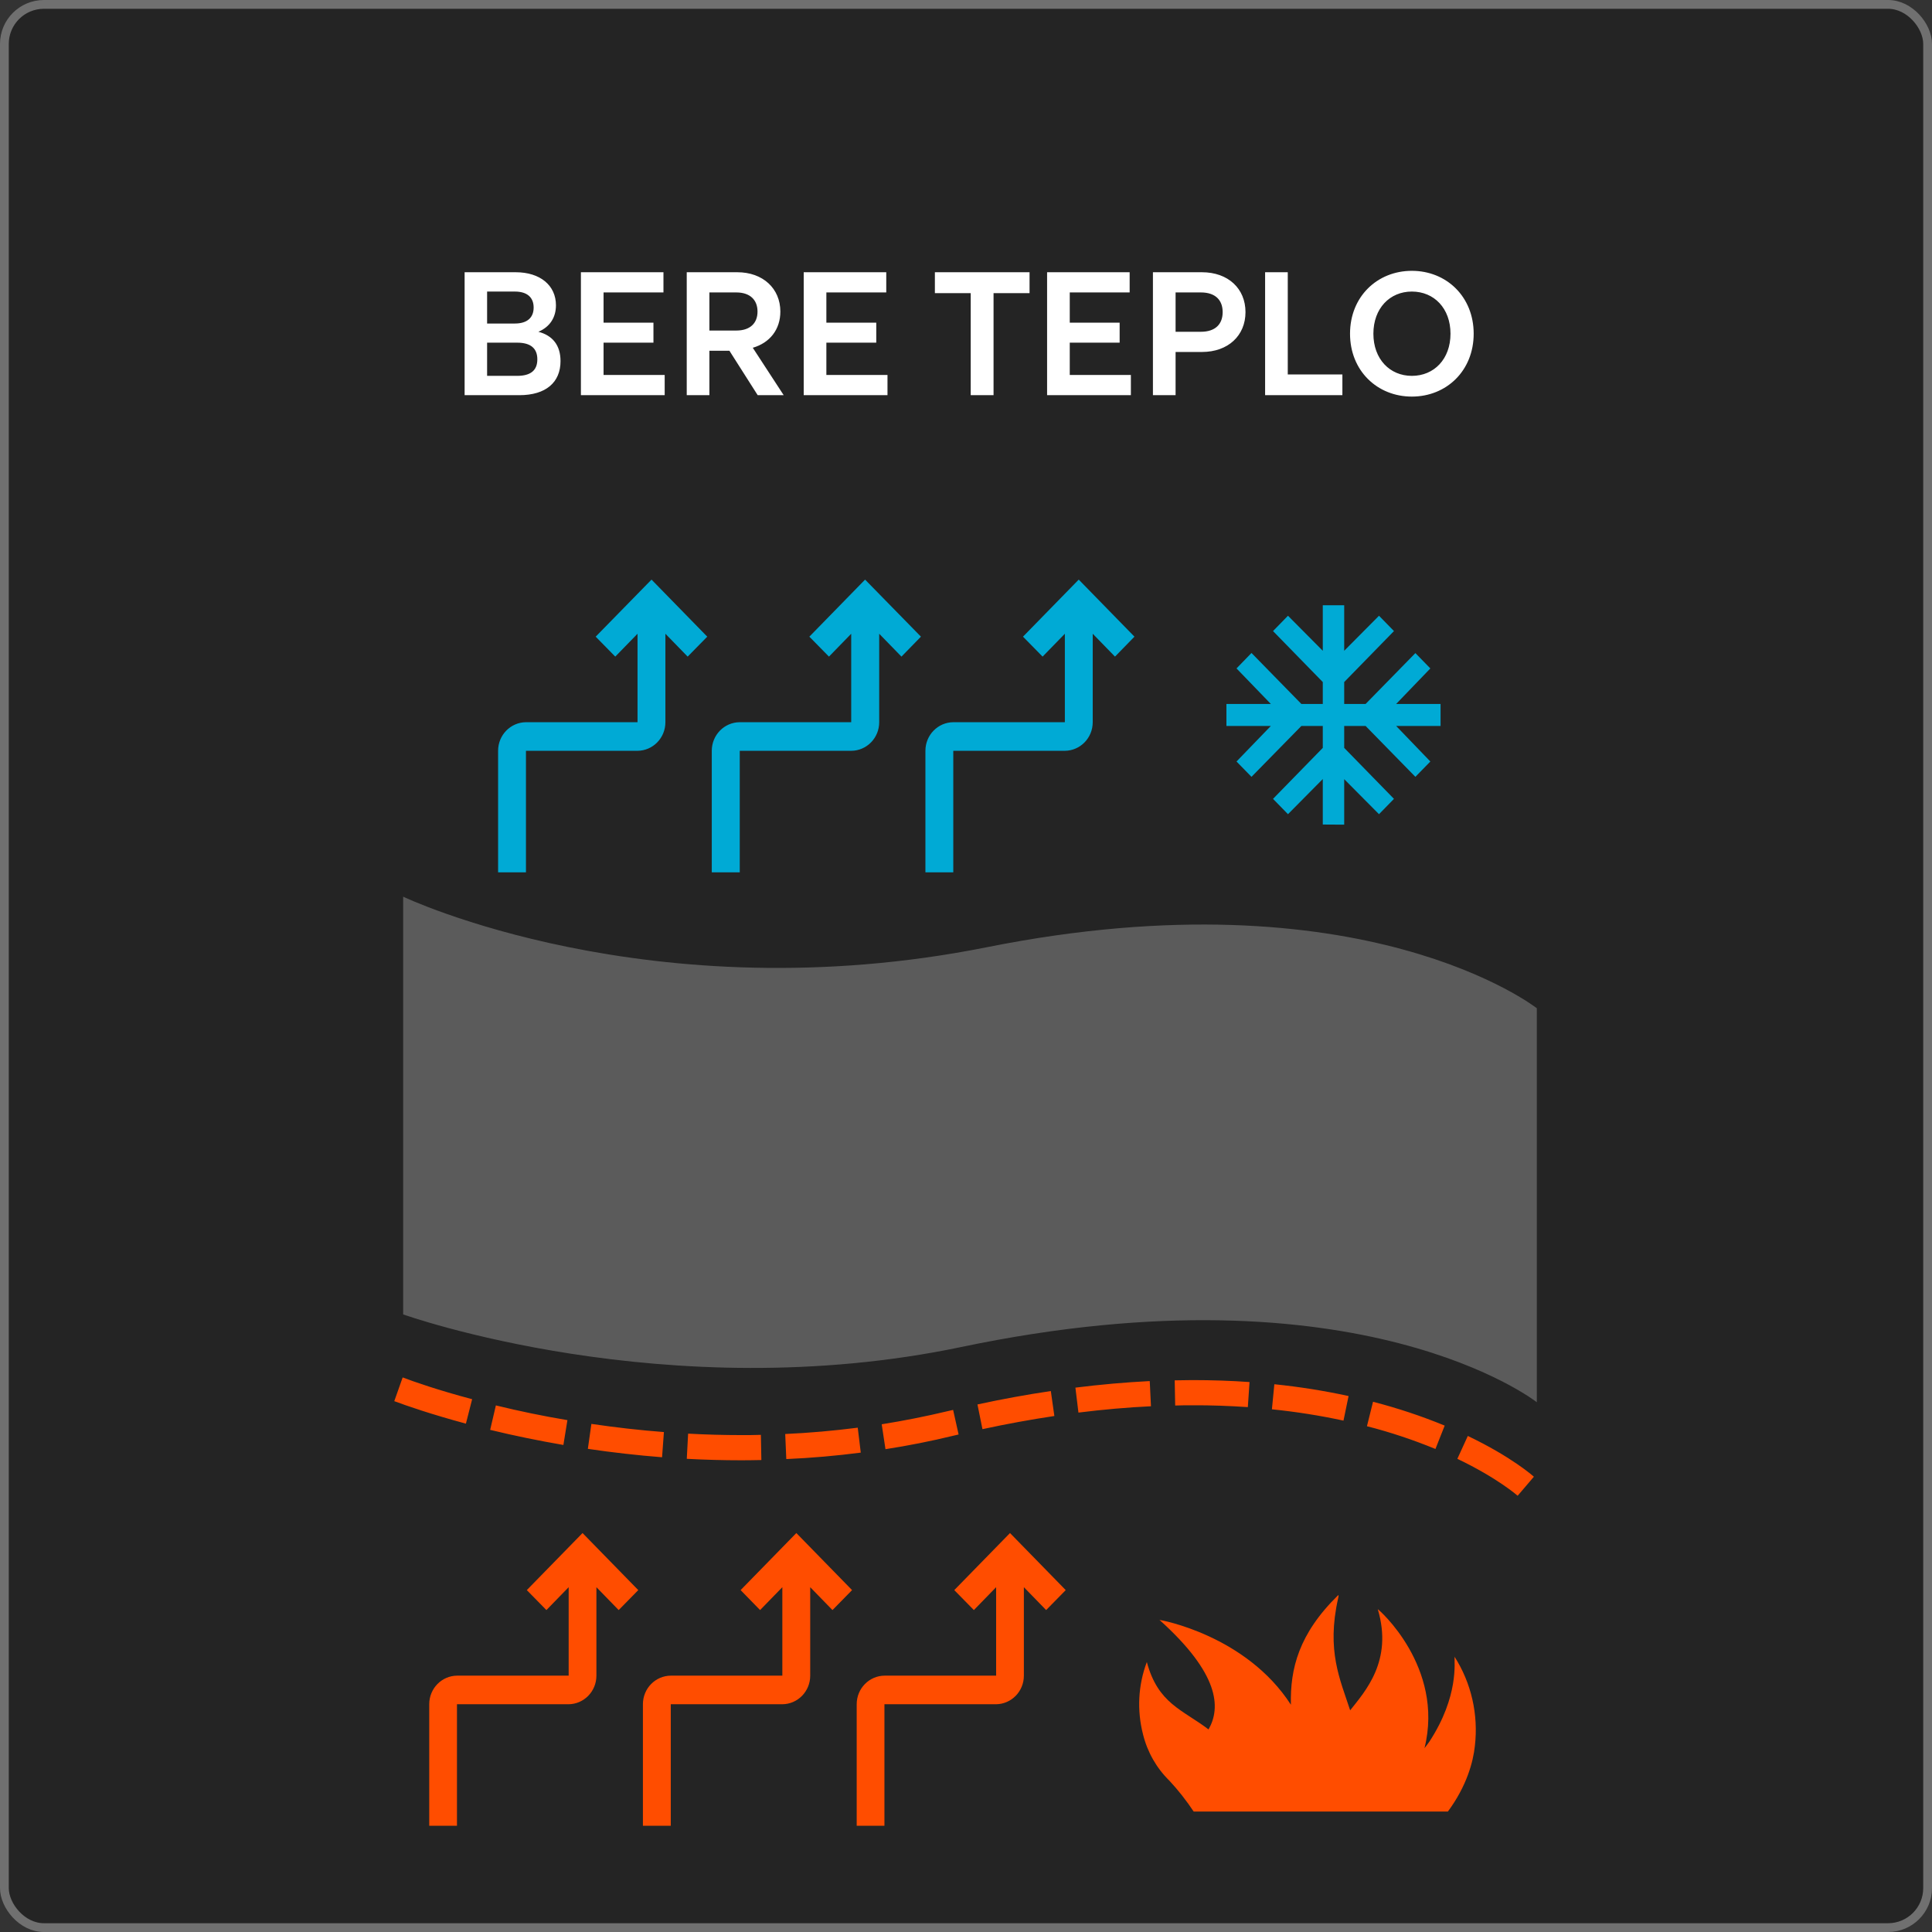
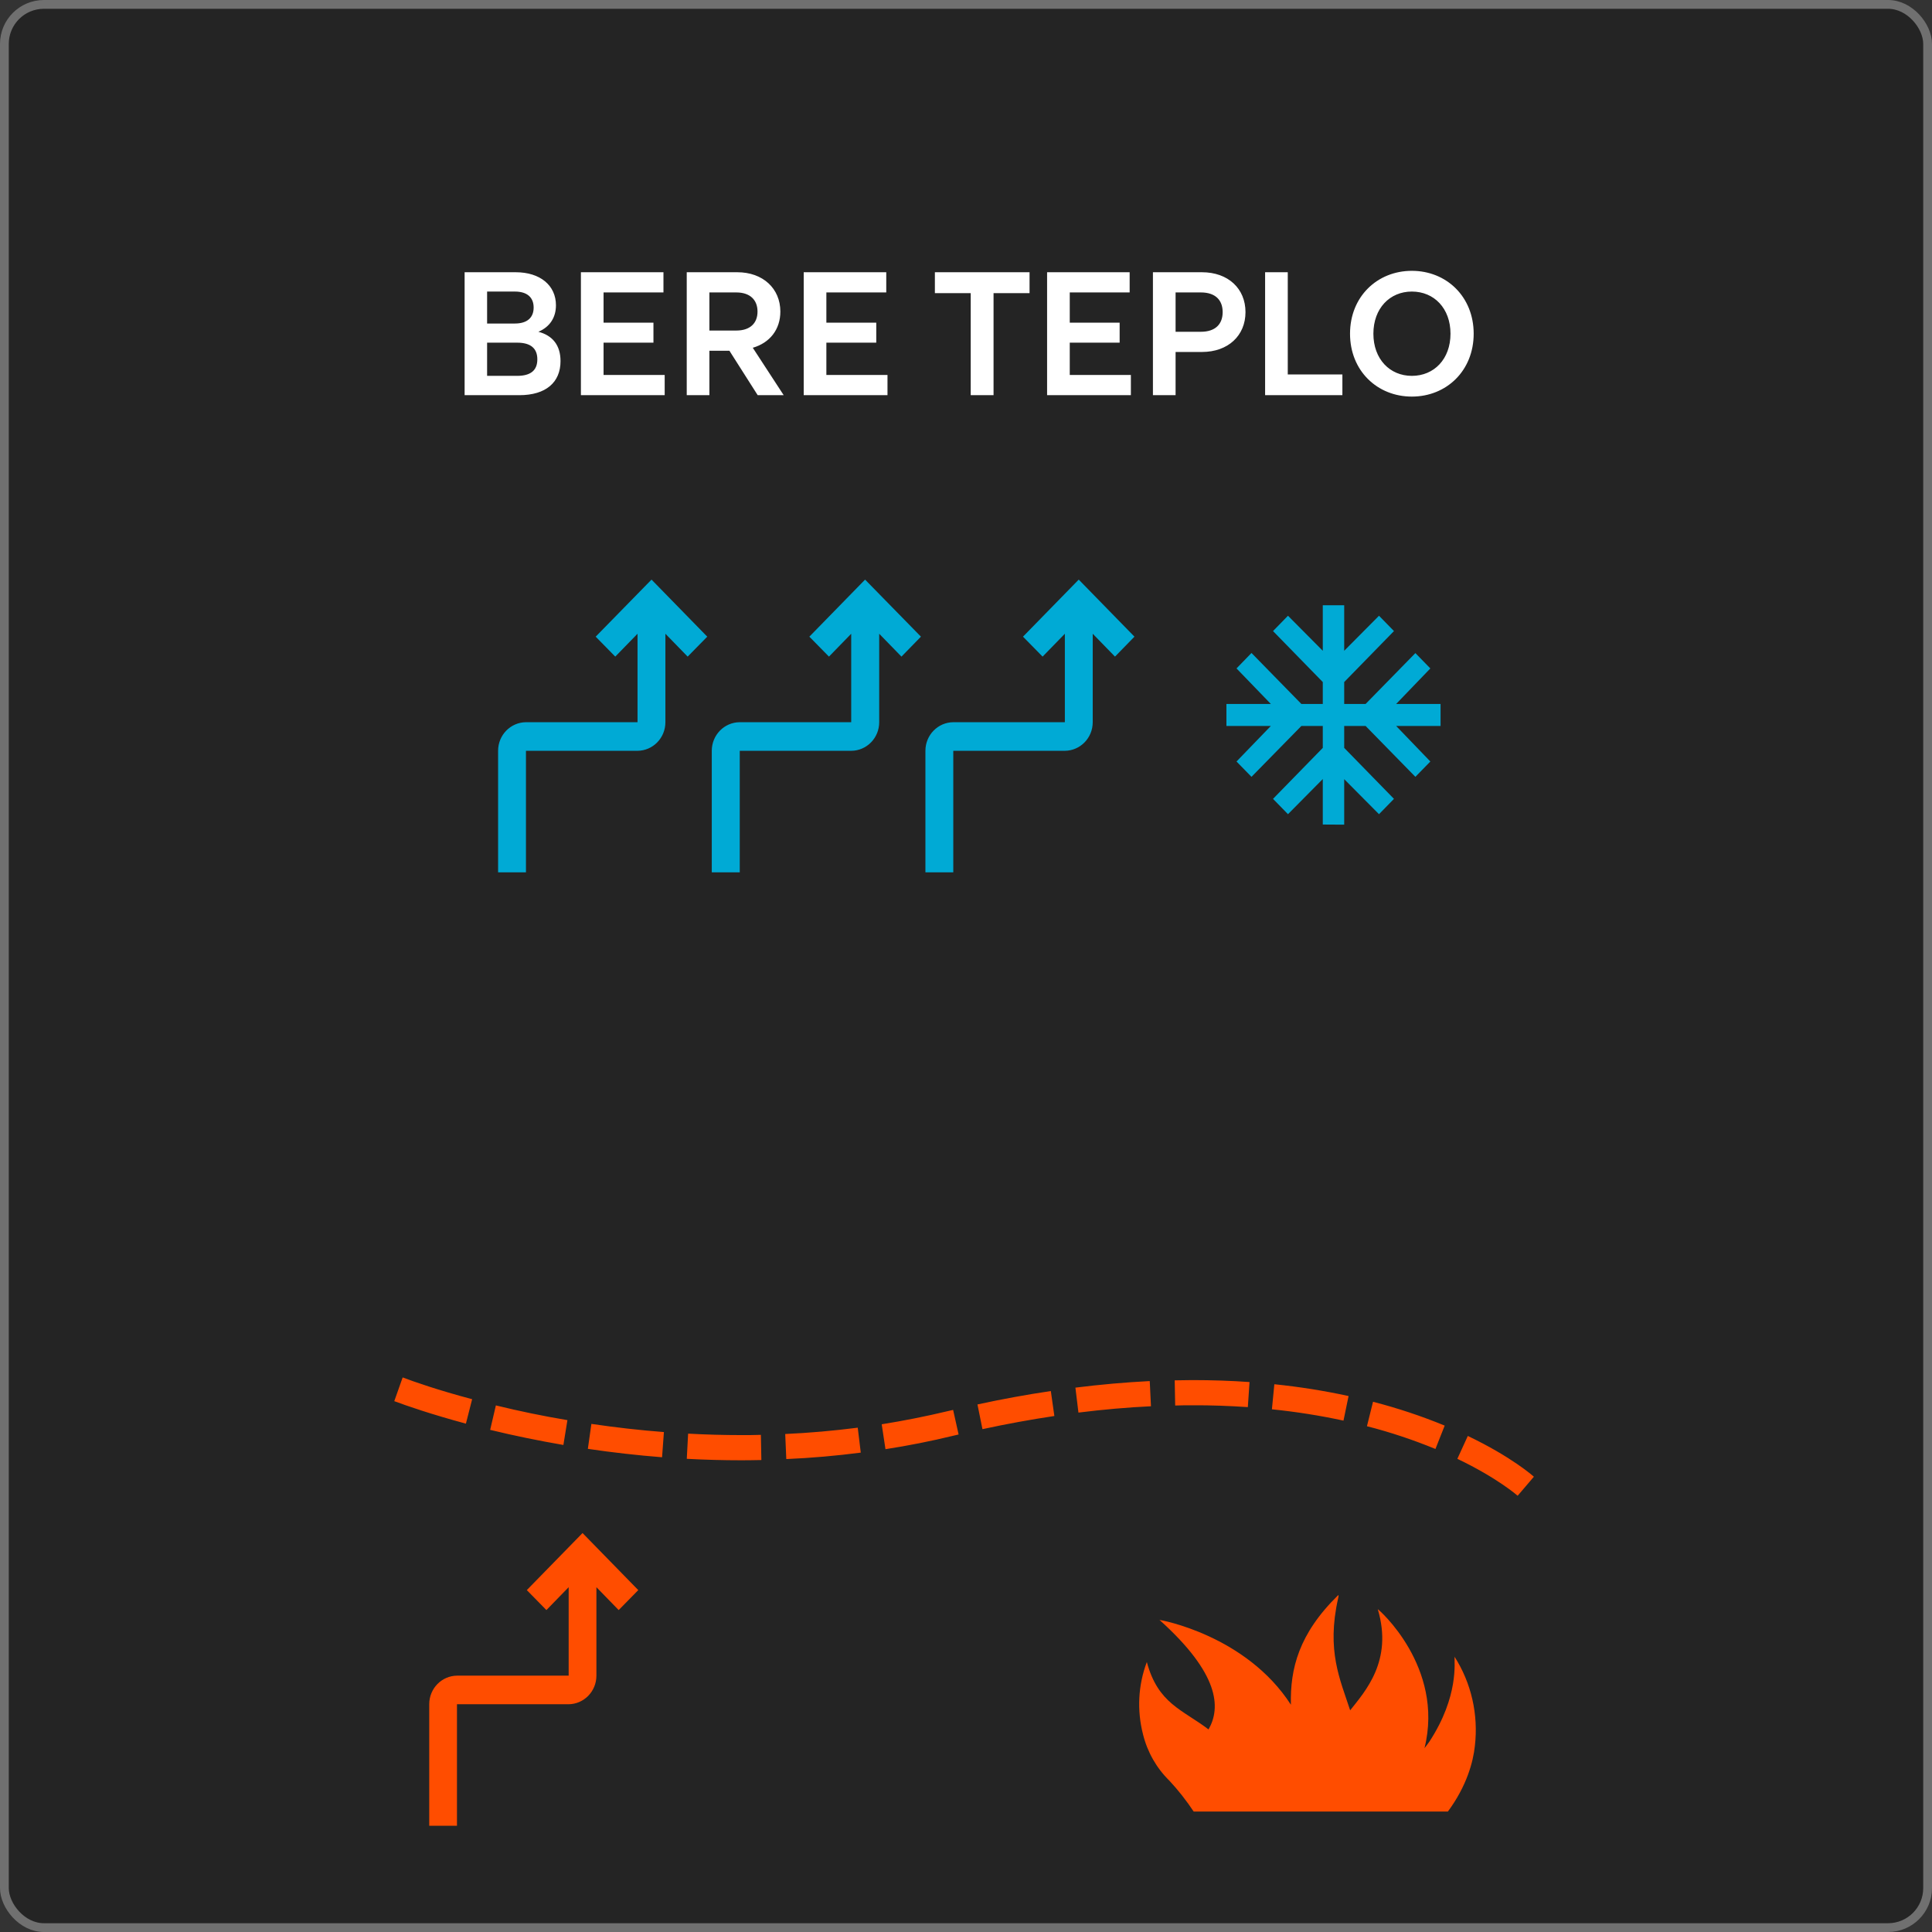
<svg xmlns="http://www.w3.org/2000/svg" width="220" height="220" viewBox="0 0 220 220" fill="none">
  <rect x="0" y="0" width="220" height="220" fill="#333333" stroke="none" />
  <g opacity="0.3">
    <rect x="0.5" y="0.5" width="219" height="219" rx="4.5" fill="black" />
    <rect x="0.5" y="0.5" width="219" height="219" rx="4.5" stroke="white" />
  </g>
  <path d="M52.907 45V31H58.727C61.507 31 63.307 32.5 63.307 34.76C63.307 36.14 62.627 37.22 61.307 37.78C62.927 38.2 63.827 39.32 63.827 41.12C63.827 43.54 62.167 45 59.127 45H52.907ZM55.467 42.8H58.887C60.447 42.8 61.187 42.16 61.187 40.92C61.187 39.68 60.447 39.02 58.887 39.02H55.467V42.8ZM55.467 36.84H58.627C60.067 36.84 60.767 36.14 60.767 35.02C60.767 33.9 60.067 33.2 58.627 33.2H55.467V36.84ZM66.149 45V31H75.549V33.3H68.729V36.74H74.409V39.02H68.729V42.7H75.689V45H66.149ZM78.2 45V31H83.96C86.88 31 88.86 32.86 88.86 35.48C88.86 37.52 87.66 39.04 85.72 39.6L89.24 45H86.28L83.06 39.94H80.78V45H78.2ZM80.78 37.64H83.84C85.42 37.64 86.26 36.8 86.26 35.48C86.26 34.16 85.42 33.3 83.84 33.3H80.78V37.64ZM91.52 45V31H100.92V33.3H94.1V36.74H99.781V39.02H94.1V42.7H101.06V45H91.52ZM110.537 45V33.38H106.457V31H117.237V33.38H113.137V45H110.537ZM119.235 45V31H128.635V33.3H121.815V36.74H127.495V39.02H121.815V42.7H128.775V45H119.235ZM131.286 45V31H136.866C139.846 31 141.826 32.86 141.826 35.54C141.826 38.22 139.846 40.08 136.866 40.08H133.866V45H131.286ZM133.866 37.78H136.746C138.386 37.78 139.226 36.92 139.226 35.54C139.226 34.16 138.386 33.3 136.746 33.3H133.866V37.78ZM144.06 45V31H146.64V42.64H152.86V45H144.06ZM160.77 45.16C156.83 45.16 153.73 42.22 153.73 38C153.73 33.78 156.83 30.84 160.77 30.84C164.71 30.84 167.81 33.78 167.81 38C167.81 42.22 164.71 45.16 160.77 45.16ZM156.39 38C156.39 40.88 158.25 42.8 160.77 42.8C163.31 42.8 165.17 40.88 165.17 38C165.17 35.12 163.31 33.2 160.77 33.2C158.25 33.2 156.39 35.12 156.39 38Z" fill="white" />
  <path d="M165.633 188.634C165.591 189.243 166.145 193.137 162.778 198.305C162.584 198.568 162.404 198.831 162.21 199.067C164.51 189.811 156.931 183.202 156.89 183.244C158.649 189.119 155.435 192.61 153.745 194.758C152.608 191.252 151.029 187.996 152.373 182.011C152.401 181.914 152.414 181.803 152.428 181.706C152.428 181.706 152.414 181.678 152.387 181.637C147.884 186.043 146.9 190.033 146.997 194.12C141.884 186.195 132.144 184.463 132.033 184.463C138.85 190.587 139.044 194.439 137.617 196.933C134.638 194.661 131.867 194.01 130.592 189.257C129.595 191.89 129.456 194.785 130.163 197.515C130.662 199.524 131.701 201.339 133.156 202.766C134.181 203.861 135.095 205.038 135.927 206.285H164.87C167.018 203.39 167.752 200.632 167.946 198.817C168.362 195.243 167.545 191.64 165.619 188.634" fill="#FF4D00" />
-   <path d="M174.999 114.799V159.676C174.999 159.676 154.95 143.854 109.463 153.386C75.905 160.411 45.908 149.673 45.908 149.673V102.107C45.908 102.107 74.035 115.519 112.4 107.857C155.227 99.295 174.985 114.799 174.985 114.799" fill="#5B5B5B" />
  <path d="M142.092 160.23C140.027 160.092 137.894 160.009 135.76 160.022C135.123 160.022 134.485 160.022 133.82 160.05L133.765 157.182C134.43 157.182 135.095 157.154 135.76 157.154C137.963 157.154 140.166 157.224 142.286 157.376L142.092 160.244V160.23ZM122.805 160.868L122.459 158.013C125.327 157.653 128.167 157.404 130.924 157.265L131.063 160.133C128.375 160.258 125.59 160.507 122.805 160.854M152.982 161.768C150.294 161.186 147.565 160.757 144.835 160.48L145.112 157.626C147.953 157.916 150.765 158.36 153.564 158.969L152.982 161.782V161.768ZM53.057 162.115C49.053 161.034 46.227 160.05 44.897 159.551L45.852 156.85C47.127 157.335 49.857 158.291 53.764 159.33L53.057 162.101V162.115ZM111.873 162.738L111.305 159.926C114.118 159.316 116.931 158.803 119.66 158.401L120.062 161.242C117.388 161.644 114.631 162.142 111.887 162.738M64.142 164.539C61.343 164.054 58.544 163.486 55.815 162.821L56.466 160.036C59.126 160.688 61.869 161.256 64.613 161.713L64.155 164.539H64.142ZM100.831 165.024L100.401 162.184C102.923 161.782 105.431 161.283 107.869 160.701L108.534 160.549L109.158 163.348L108.506 163.5C105.999 164.11 103.408 164.622 100.817 165.024M163.457 164.997C160.921 163.957 158.316 163.085 155.656 162.406L156.349 159.621C159.134 160.341 161.85 161.242 164.51 162.336L163.457 164.997ZM75.378 165.939C72.579 165.717 69.739 165.398 66.94 164.983L67.342 162.142C70.085 162.544 72.857 162.863 75.6 163.071L75.392 165.925L75.378 165.939ZM89.538 166.16L89.414 163.292C92.185 163.168 94.97 162.918 97.672 162.572L98.018 165.412C95.247 165.772 92.393 166.022 89.538 166.147M84.44 166.285C82.389 166.285 80.283 166.23 78.205 166.119L78.357 163.251C80.394 163.362 82.431 163.417 84.44 163.417C85.174 163.417 85.908 163.417 86.643 163.389L86.698 166.257C85.936 166.271 85.188 166.285 84.44 166.285ZM172.809 170.317C172.809 170.317 170.537 168.308 165.951 166.119L167.142 163.514C172.13 165.897 174.555 168.059 174.666 168.156L172.823 170.317H172.809Z" fill="#FF4D00" />
  <path d="M150.628 93.891V88.709L146.665 92.713L144.961 90.968L150.628 85.162V82.668H148.189L142.509 88.46L140.804 86.714L144.712 82.668H139.654V80.16H144.712L140.804 76.115L142.509 74.355L148.189 80.16H150.628V77.667L144.961 71.861L146.665 70.115L150.628 74.106V68.924H153.066V74.106L157.029 70.115L158.733 71.861L153.066 77.667V80.16H155.505L161.172 74.369L162.876 76.115L158.983 80.16H164.04V82.668H158.983L162.876 86.714L161.172 88.46L155.505 82.668H153.066V85.162L158.733 90.968L157.029 92.713L153.066 88.723V93.905L150.628 93.891Z" fill="#00AAD5" />
-   <path d="M73.209 207.906V194.065C73.209 192.264 74.636 190.823 76.382 190.809H89.087V180.736L86.552 183.341L84.335 181.068L90.681 174.57L97.026 181.068L94.796 183.341L92.26 180.736V190.809C92.26 192.61 90.833 194.051 89.087 194.065H76.382V207.906H73.209Z" fill="#FF4D00" />
-   <path d="M97.553 207.906V194.065C97.553 192.264 98.98 190.823 100.726 190.809H113.431V180.736L110.896 183.341L108.665 181.068L115.011 174.57L121.356 181.068L119.126 183.341L116.59 180.736V190.809C116.59 192.61 115.163 194.051 113.417 194.065H100.712V207.906H97.539H97.553Z" fill="#FF4D00" />
  <path d="M48.877 207.906V194.065C48.877 192.264 50.304 190.823 52.05 190.809H64.755V180.736L62.22 183.341L59.989 181.068L66.335 174.57L72.681 181.068L70.45 183.341L67.914 180.736V190.809C67.914 192.61 66.487 194.051 64.742 194.065H52.036V207.906H48.863H48.877Z" fill="#FF4D00" />
  <path d="M81.051 99.336V85.495C81.051 83.693 82.478 82.252 84.224 82.239H96.929V72.166L94.394 74.77L92.163 72.498L98.508 66L104.868 72.498L102.651 74.77L100.116 72.166V82.239C100.116 84.04 98.689 85.481 96.943 85.495H84.237V99.336H81.065H81.051Z" fill="#00AAD5" />
  <path d="M105.379 99.336V85.495C105.379 83.693 106.806 82.252 108.552 82.239H121.257V72.166L118.722 74.77L116.491 72.498L122.837 66L129.182 72.498L126.966 74.77L124.43 72.166V82.239C124.43 84.04 123.003 85.481 121.257 85.495H108.552V99.336H105.379Z" fill="#00AAD5" />
  <path d="M56.719 99.336V85.495C56.719 83.693 58.146 82.252 59.892 82.239H72.597V72.166L70.061 74.77L67.831 72.498L74.19 66L80.536 72.498L78.305 74.77L75.77 72.166V82.239C75.77 84.04 74.343 85.481 72.597 85.495H59.892V99.336H56.719Z" fill="#00AAD5" />
</svg>